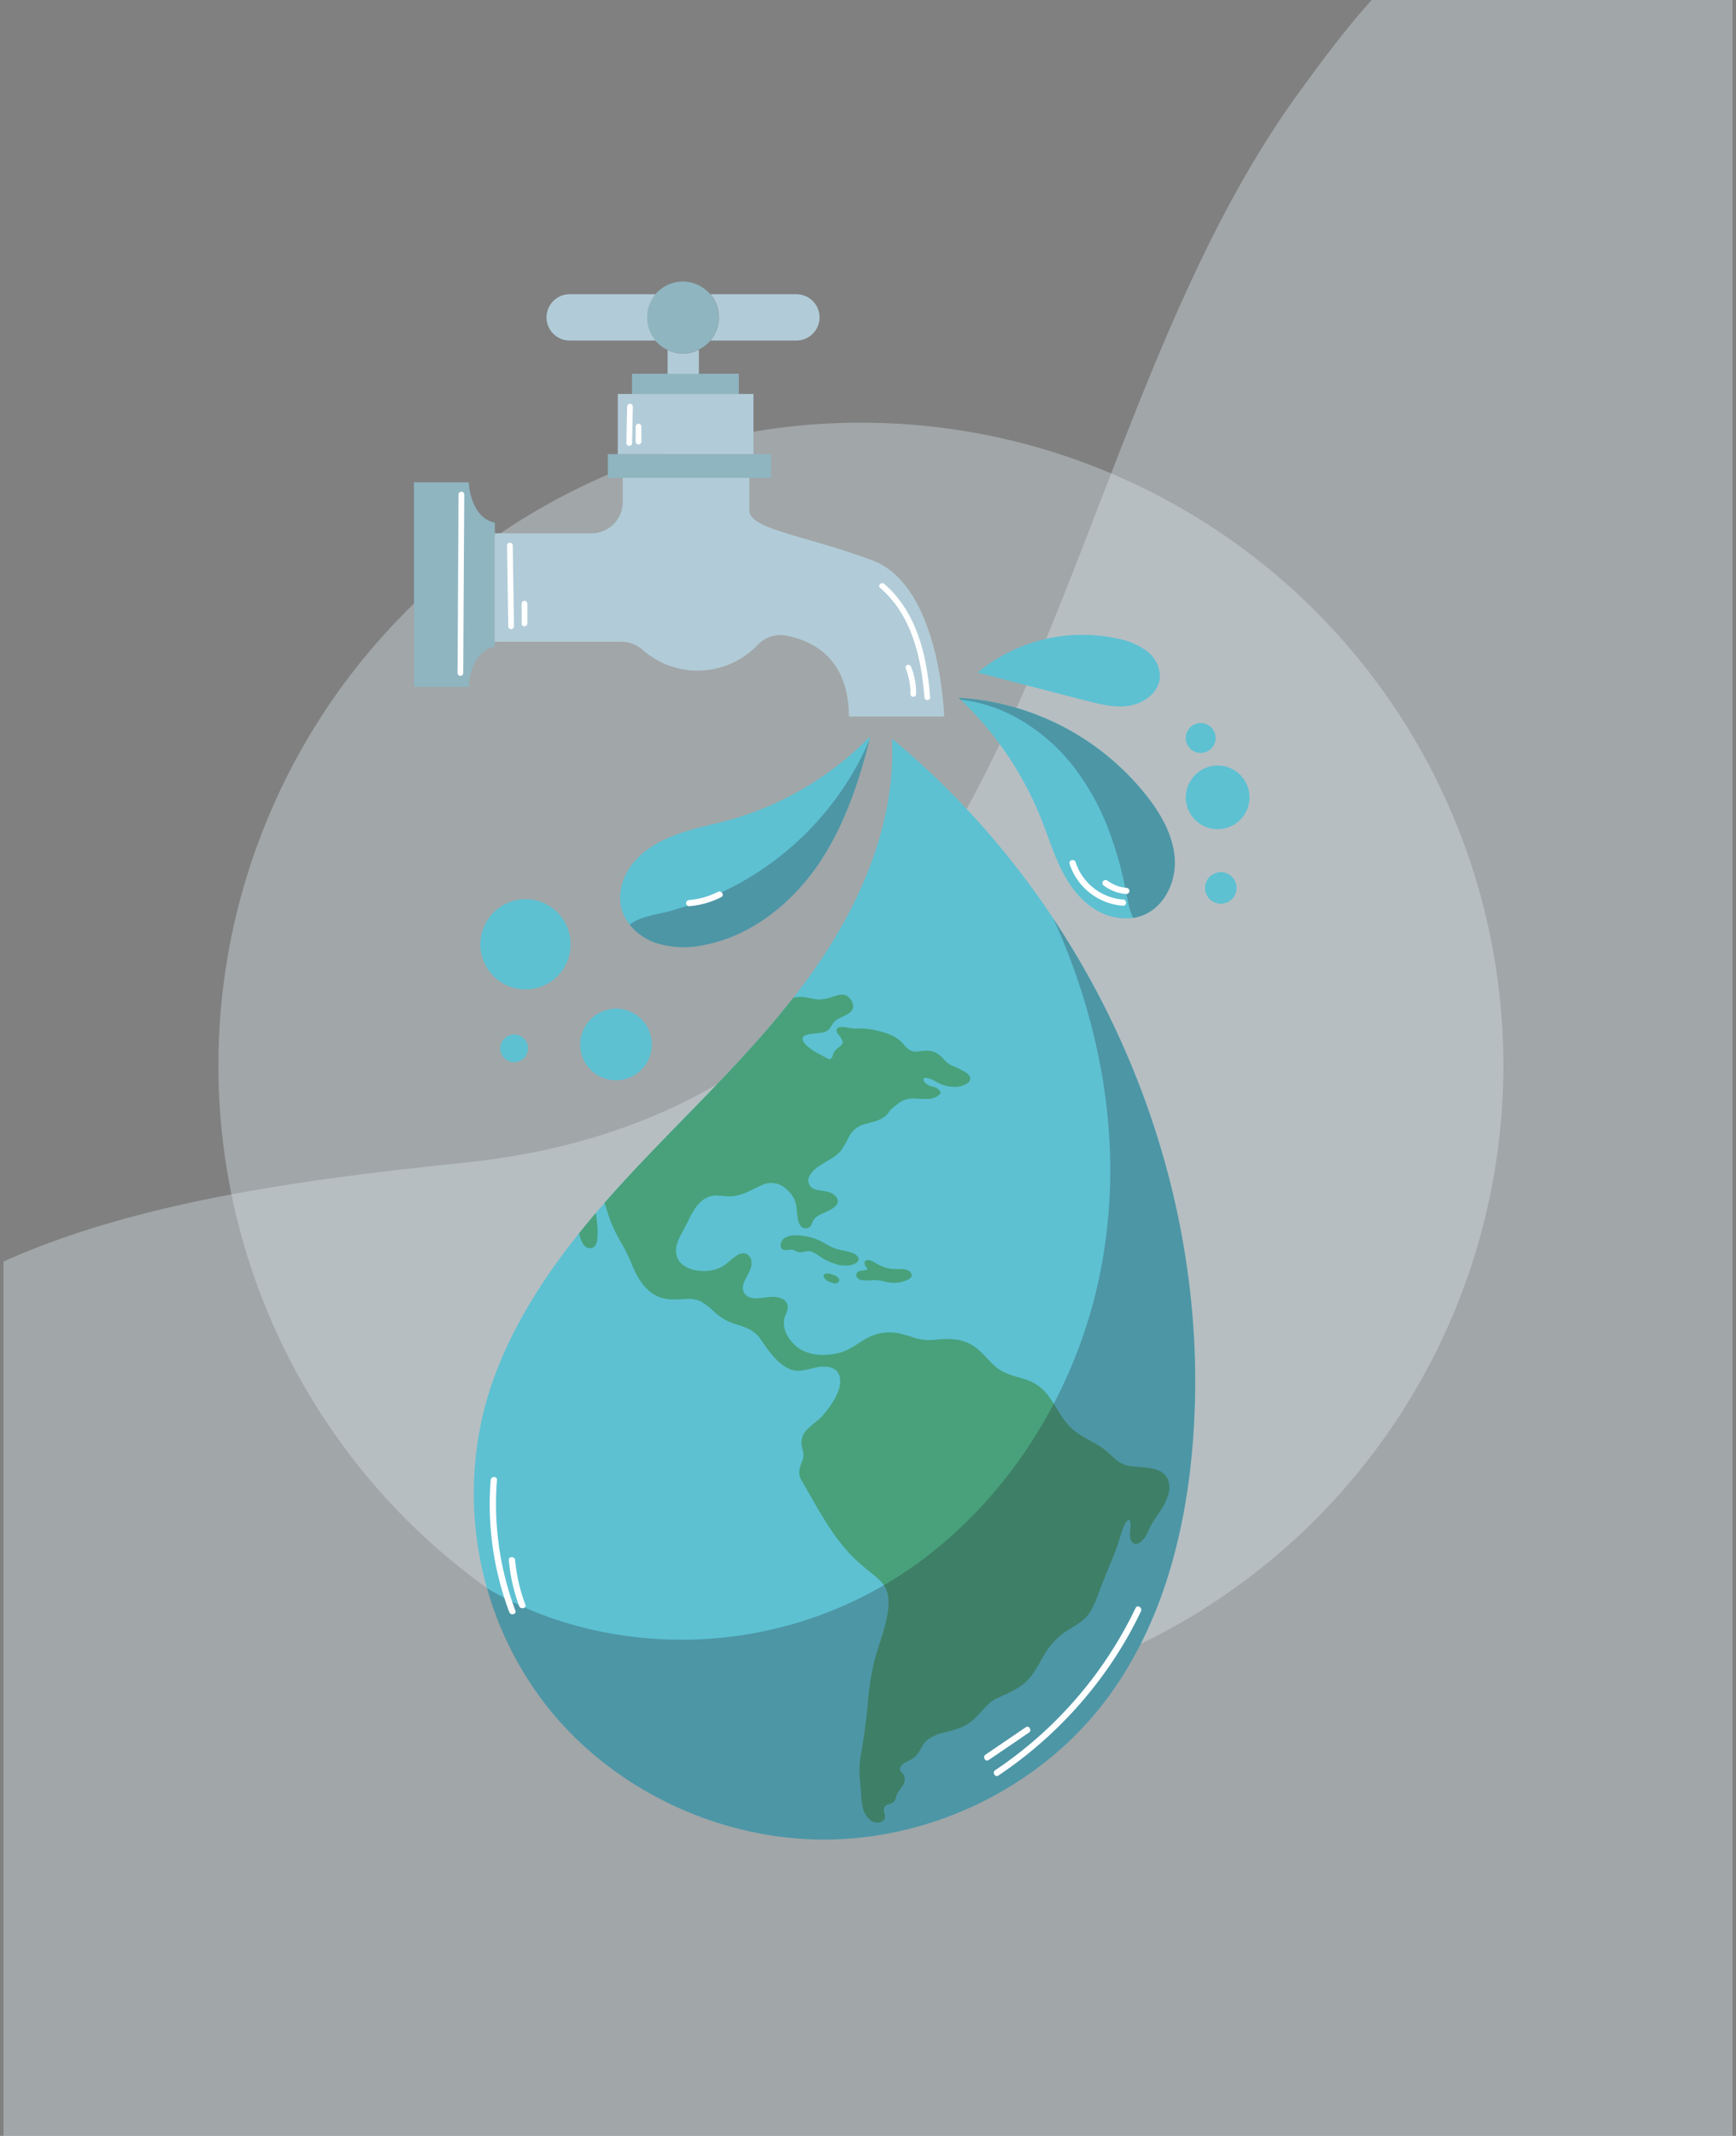
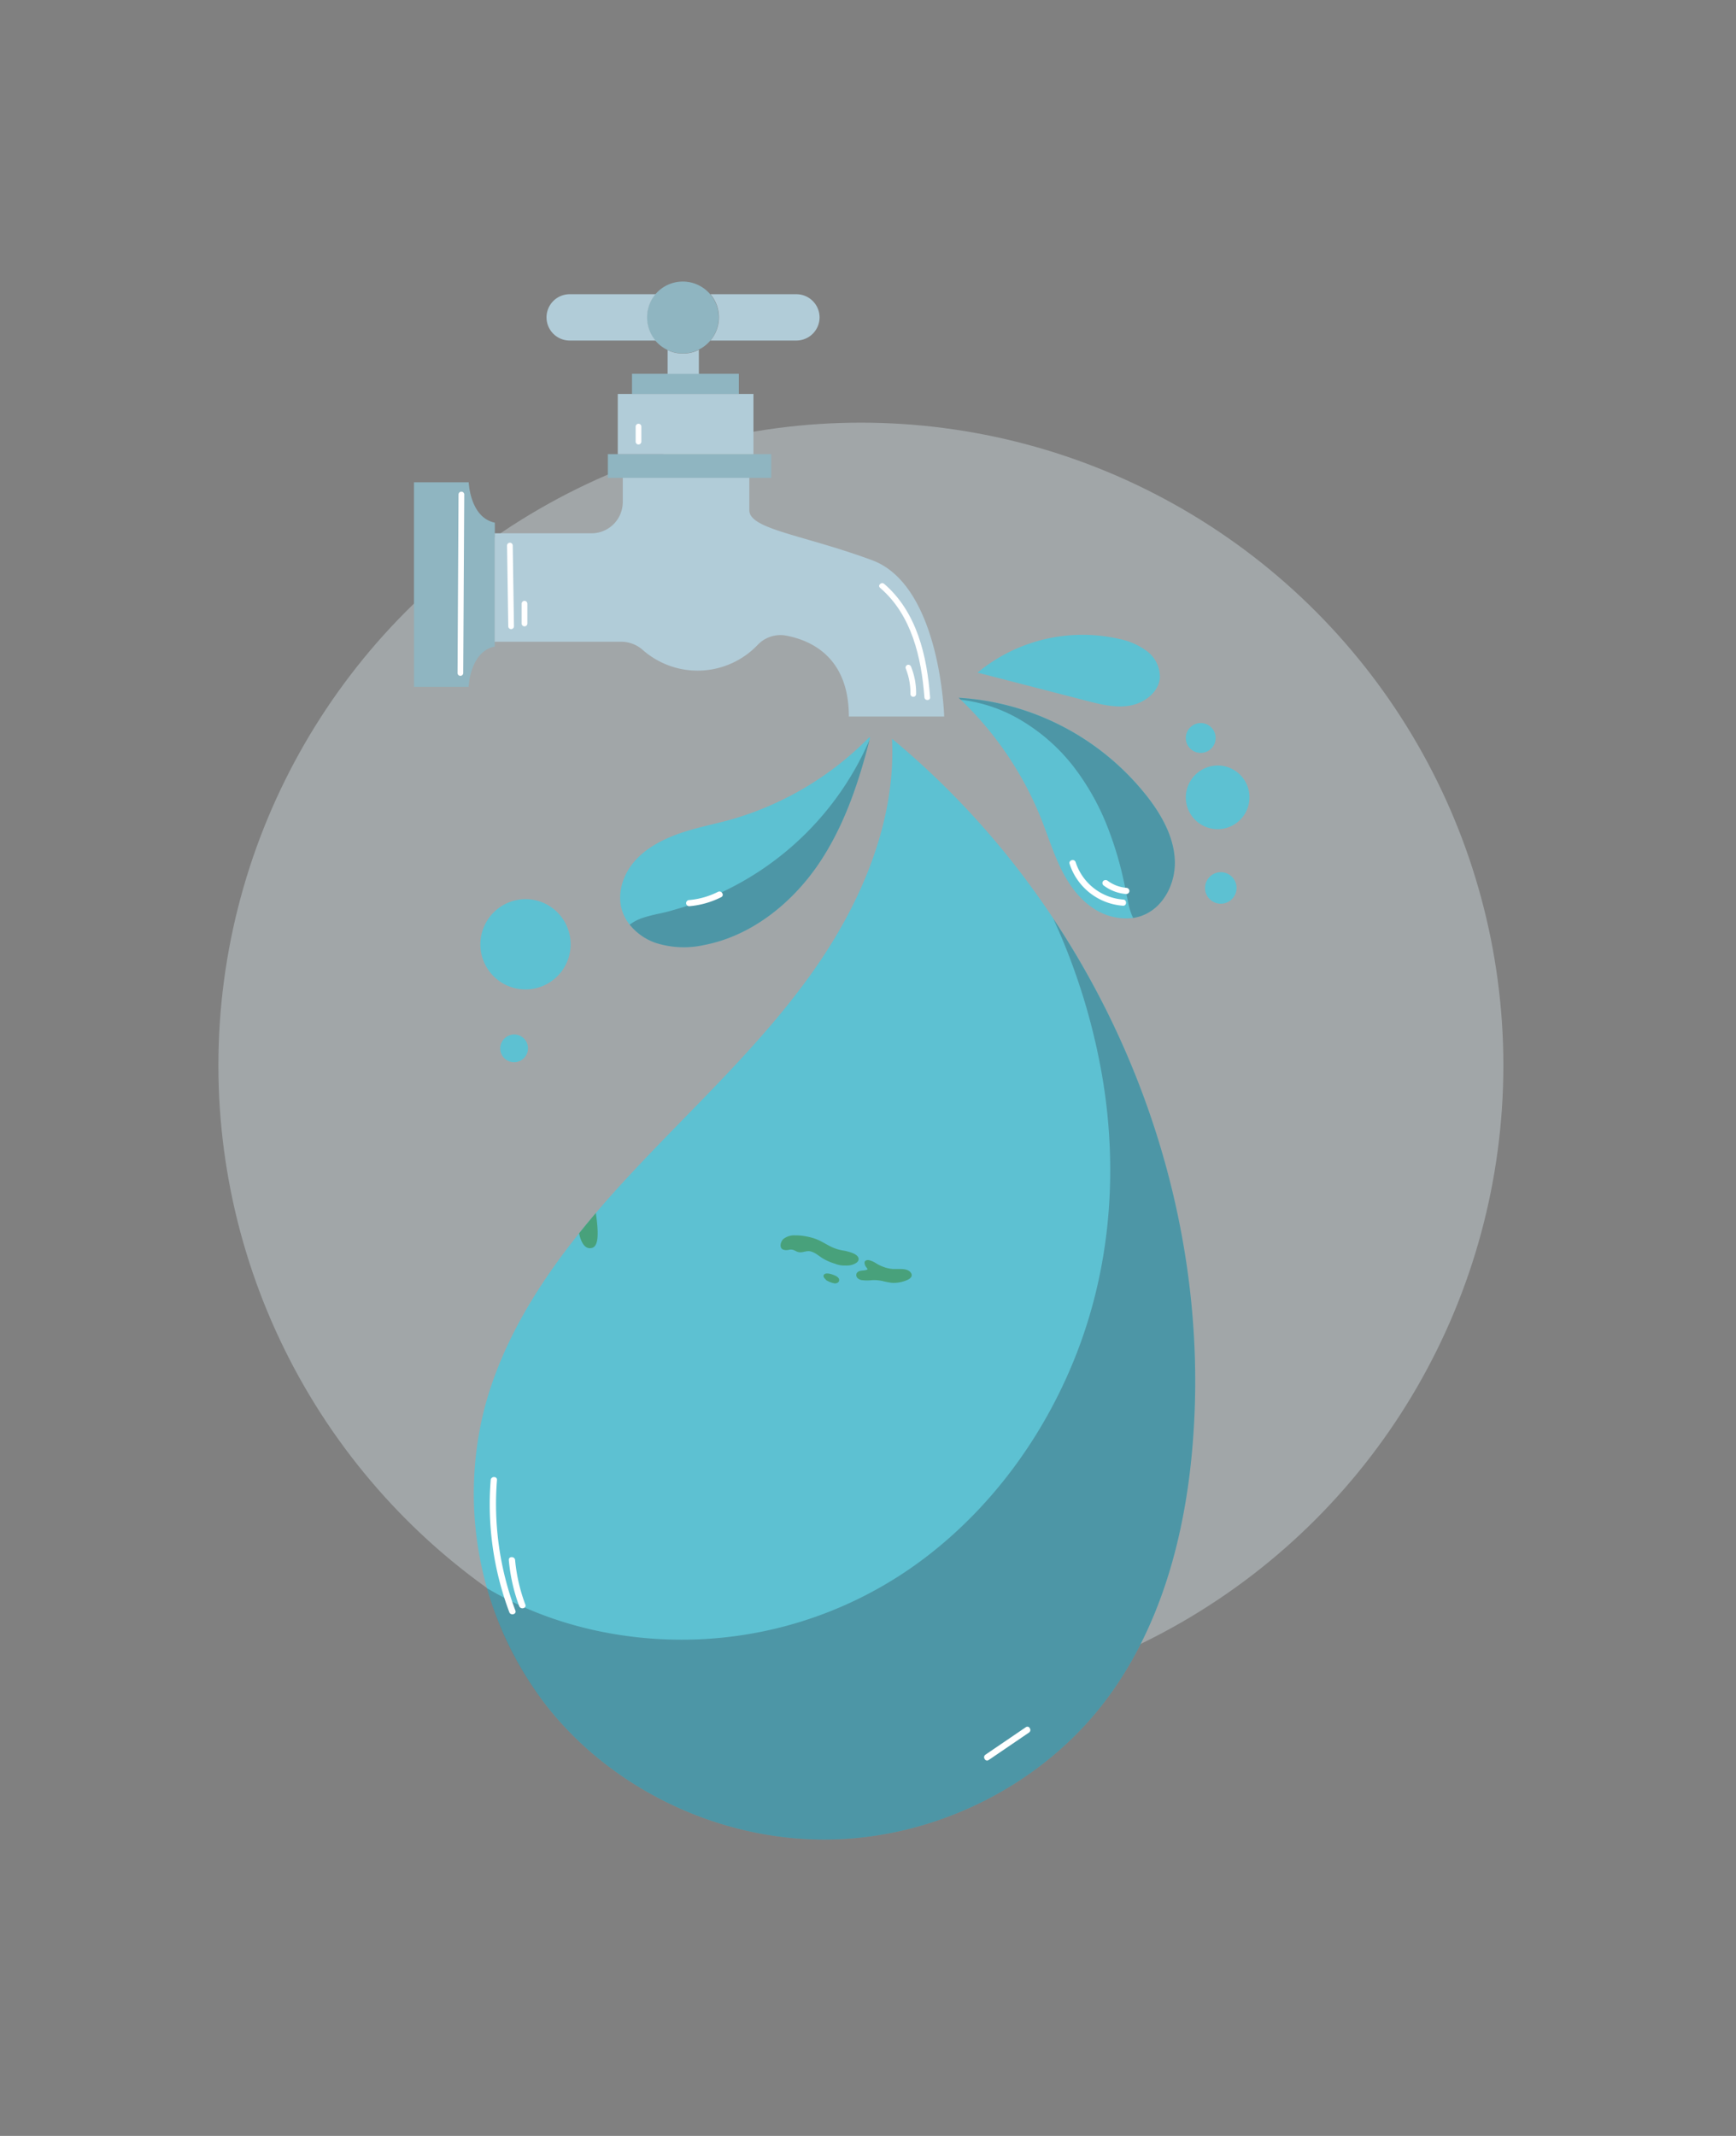
<svg xmlns="http://www.w3.org/2000/svg" viewBox="0 0 500 614.98">
  <rect x="0" y="0" width="500" height="614.98" fill="#808080" stroke="none" />
  <defs>
    <style>.cls-1{fill:none;}.cls-2{isolation:isolate;}.cls-3{clip-path:url(#clip-path);}.cls-4{fill:#d9e7ec;opacity:0.37;}.cls-5{fill:#5dc1d2;}.cls-6{fill:#242a35;opacity:0.28;mix-blend-mode:soft-light;}.cls-7{fill:#48a17b;}.cls-8{fill:#fff;}.cls-9{fill:#8fb5c1;}.cls-10{fill:#b1ccd8;}</style>
    <clipPath id="clip-path">
-       <rect class="cls-1" x="1" width="498" height="614.98" />
-     </clipPath>
+       </clipPath>
  </defs>
  <title>iconografia 1</title>
  <g class="cls-2">
    <g id="Capa_1" data-name="Capa 1">
      <g class="cls-3">
        <path class="cls-4" d="M150.68,768.18C24.54,715.41-78.72,560.13-75,475.67c4.93-111,104.13-130.22,208.39-140.88C302.06,317.54,296.5,133.51,373.92,26.91c27.95-38.5,65.17-87.47,150.63-48.35C638.89,30.89,716.12,126,715.6,206.85c-1.13,175.86-82.7,308.7-179.51,412C467.55,692,335.71,845.59,150.68,768.18Z" />
      </g>
      <circle class="cls-4" cx="247.95" cy="306.74" r="185.05" />
      <path class="cls-5" d="M350.85,220.4a9.17,9.17,0,1,1-9.32,9.17A9.25,9.25,0,0,1,350.85,220.4Z" />
      <path class="cls-5" d="M351.69,251.12a4.54,4.54,0,1,1-4.62,4.53A4.58,4.58,0,0,1,351.69,251.12Z" />
      <path class="cls-5" d="M345.89,208.18a4.3,4.3,0,1,1-4.36,4.3A4.33,4.33,0,0,1,345.89,208.18Z" />
      <path class="cls-5" d="M343.64,414.09c-2,27.53-9.34,55.53-26.6,77.31-18.85,23.76-49.19,38.3-79.83,38.25s-61-14.64-79.74-38.45a99.6,99.6,0,0,1-18-85.46c6.63-25.41,23.17-47.17,41.11-66.58s37.77-37.34,53.1-58.81c14.17-19.83,24.41-43.62,23.24-67.65a238.61,238.61,0,0,1,46.48,51.81C332.59,308.46,347.51,361.7,343.64,414.09Z" />
      <path class="cls-5" d="M328.84,263.67a13.36,13.36,0,0,1-2.49.63,16.86,16.86,0,0,1-11.76-3c-4.11-2.82-7-7-9.16-11.49s-3.62-9.17-5.43-13.76a97.92,97.92,0,0,0-23.31-34.61l-.58-.56a74.71,74.71,0,0,1,54.74,29c4,5.26,7.28,11.35,7.52,17.9S335.1,261.4,328.84,263.67Z" />
      <path class="cls-5" d="M330.36,187.5a9.26,9.26,0,0,1,3.7,7.75c-.41,4.13-4.48,7.18-8.63,7.91s-8.4-.34-12.49-1.39l-31.39-8.11a47.46,47.46,0,0,1,40.6-9.74A20.09,20.09,0,0,1,330.36,187.5Z" />
      <path class="cls-5" d="M250.59,212.42c-.06.22-.12.45-.17.67-3.24,12.77-7.56,25.47-15.1,36.32-7.69,11-19.11,20.09-32.47,22.67a26.82,26.82,0,0,1-14-.6,16.57,16.57,0,0,1-7.49-5.25,12.67,12.67,0,0,1-2.22-4.18c-1.47-4.81.27-10.19,3.56-14s8-6.3,12.78-8,9.85-2.66,14.77-4a90.93,90.93,0,0,0,40.11-23.78Z" />
-       <path class="cls-5" d="M177.6,290.41a10.32,10.32,0,1,1-10.5,10.32A10.41,10.41,0,0,1,177.6,290.41Z" />
      <path class="cls-5" d="M151.54,258.88a13,13,0,1,1-13.19,12.95A13.08,13.08,0,0,1,151.54,258.88Z" />
      <path class="cls-5" d="M148.19,297.84a4,4,0,1,1-4.12,4A4.08,4.08,0,0,1,148.19,297.84Z" />
      <path class="cls-6" d="M328.84,263.67a13.36,13.36,0,0,1-2.49.63,18.82,18.82,0,0,1-1.41-4.4c-.71-3.51-1.37-7-2.28-10.49a100.85,100.85,0,0,0-3.3-10.33,70.62,70.62,0,0,0-10.49-18.78,54.14,54.14,0,0,0-14.76-12.9,43.7,43.7,0,0,0-17.42-5.93l-.58-.56a74.71,74.71,0,0,1,54.74,29c4,5.26,7.28,11.35,7.52,17.9S335.1,261.4,328.84,263.67Z" />
      <path class="cls-6" d="M250.42,213.09c-3.24,12.77-7.56,25.47-15.1,36.32-7.69,11-19.11,20.09-32.47,22.67a26.82,26.82,0,0,1-14-.6,16.57,16.57,0,0,1-7.49-5.25,13.13,13.13,0,0,1,3.91-2c1.84-.61,3.75-1,5.63-1.41s3.71-1,5.55-1.53a86.18,86.18,0,0,0,53.95-48.17Z" />
      <path class="cls-7" d="M170.35,359.34c-2.28.45-3.19-2.55-3.54-4.14a.5.5,0,0,0,0-.12l.74-.93c1.09-1.34,2.19-2.68,3.31-4,.25-.31.52-.62.79-.93,0,.12,0,.24,0,.35a43,43,0,0,1,.48,4.81C172.15,355.79,172.26,359,170.35,359.34Z" />
      <path class="cls-7" d="M261.27,368.55a9.78,9.78,0,0,1-4.36.81,24.55,24.55,0,0,1-2.84-.55,11.77,11.77,0,0,0-2.84-.23,12.79,12.79,0,0,1-3,0A2.36,2.36,0,0,1,247,368a1.24,1.24,0,0,1-.29-1.36c.69-1.15,2.21-.58,3.17-1.16a.65.65,0,0,0-.2-.37.7.7,0,0,1-.09-.17,2,2,0,0,1-.58-1.51c.16-.61.83-.7,1.36-.58a6.4,6.4,0,0,1,1.89.84,11.56,11.56,0,0,0,2,1,10.33,10.33,0,0,0,2.84.68c.58,0,1.16,0,1.74,0,1.16,0,2.66,0,3.45,1S262.21,368.16,261.27,368.55Z" />
      <path class="cls-7" d="M241.52,368a2.56,2.56,0,0,0-1.07-.76,9.1,9.1,0,0,0-1.27-.45,3.69,3.69,0,0,0-1.15-.12,1.06,1.06,0,0,0-.66.27.68.68,0,0,0-.16.64,1.85,1.85,0,0,0,.62.8.49.49,0,0,0,.2.25,7.14,7.14,0,0,0,2.09.83,1.43,1.43,0,0,0,1.3-.26A.92.92,0,0,0,241.52,368Zm-.8.6h0S240.72,368.62,240.72,368.62Zm.09,0h0Z" />
      <path class="cls-7" d="M247.3,362.52c0,.9-1.14,1.4-1.86,1.64a5.88,5.88,0,0,1-2,.21,7.15,7.15,0,0,1-3-.54,15.17,15.17,0,0,1-3.5-1.53c-1.1-.69-2.18-1.69-3.49-2s-2.4.56-3.64.16c-.48-.15-.9-.43-1.37-.59a2.32,2.32,0,0,0-1.11-.05,3,3,0,0,1-1.89-.07c-1.09-.62-.55-2.33.17-3a5,5,0,0,1,3.31-1.06,16.69,16.69,0,0,1,4,.45,14.06,14.06,0,0,1,3.39,1.18c1.07.54,2.08,1.18,3.16,1.69a12.52,12.52,0,0,0,3.1,1,13.83,13.83,0,0,1,3,.78C246.25,361.07,247.31,361.63,247.3,362.52Z" />
-       <path class="cls-7" d="M336.77,428.92c0,.24-.07.47-.11.71A16.63,16.63,0,0,1,334,435.3c-.89,1.36-1.86,2.69-2.62,4.13-.5.95-.87,2-1.41,2.9-.7,1.19-2.88,3.44-4.09,1.38-1.06-1.82.33-4.34-.59-6.2-.83.21-1.32,1.38-1.62,2a27.25,27.25,0,0,0-1.21,3.57c-.94,3.25-2.37,6.32-3.63,9.48-.82,2-1.63,4.12-2.44,6.18a30.32,30.32,0,0,1-2.34,5.28c-1.72,2.75-4.44,4-7.08,5.74a20.12,20.12,0,0,0-6.44,7.07c-1.59,2.75-2.92,5.55-5.38,7.69-2.29,2-5.06,3.09-7.79,4.34-3.17,1.46-4.81,4.49-7.41,6.64s-5.47,2.62-8.49,3.46a11.61,11.61,0,0,0-4.34,2c-1.39,1.15-1.87,2.7-2.88,4.09s-2.32,1.71-3.67,2.51c-.6.36-1.5,1.15-1.36,2,.07.41.47.73.72,1,1.56,2,0,3.63-1.17,5.32a6.45,6.45,0,0,0-.79,1.94,2.21,2.21,0,0,1-1,1.3c-.6.32-1.37.34-1.91.76s-.55,1.41-.35,2.16.4,1.73-.51,2.3a2.58,2.58,0,0,1-.74.33l-.38.08a3.19,3.19,0,0,1-2.37-.67c-2.47-1.91-2.57-5.38-2.74-8.2-.11-1.94-.43-3.88-.44-5.83a32.82,32.82,0,0,1,.59-5.77c.77-4.52,1.38-9,1.82-13.56a76.35,76.35,0,0,1,2-12.95c1.11-4,2.7-8,3.5-12.1.66-3.35,1-7.16-1.38-9.95a23.75,23.75,0,0,0-3.21-2.89c-1.54-1.23-3-2.47-4.45-3.82-6.19-5.9-10.25-13.57-14.44-20.88-.74-1.28-1.78-2.74-1.8-4.28a11.17,11.17,0,0,1,.92-3.22,5.08,5.08,0,0,0,.18-2.86,14.07,14.07,0,0,1-.42-2,5.3,5.3,0,0,1,1.43-4,37.77,37.77,0,0,1,3.39-2.92,20.33,20.33,0,0,0,2.88-3.27c1.72-2.35,3.75-5.53,3.41-8.57a4.34,4.34,0,0,0-.09-.54.06.06,0,0,0,0,0,2.13,2.13,0,0,0-.13-.45v0l-.06-.15a1.28,1.28,0,0,0-.11-.24.48.48,0,0,0-.08-.16,1.69,1.69,0,0,0-.17-.29l0-.05-.06-.09a1.59,1.59,0,0,0-.2-.24h0l-.18-.18a1,1,0,0,0-.26-.21,1.27,1.27,0,0,0-.13-.11l-.11-.07-.19-.12-.2-.1-.5-.22-.49-.14a2.57,2.57,0,0,0-.4-.08,2.08,2.08,0,0,0-.36,0,6.58,6.58,0,0,0-.9-.06H237l-.54,0c-.27,0-.54.05-.83.1-2.53.4-4.92,1.58-7.51.8s-4.77-3.05-6.45-5.2c-.91-1.15-1.72-2.37-2.56-3.57a9,9,0,0,0-4-3.25c-1.61-.69-3.34-1.1-5-1.78a16.69,16.69,0,0,1-4.21-2.72,19.51,19.51,0,0,0-4.27-3.3,9.19,9.19,0,0,0-4.32-.56c-3.18.17-6.24.38-9-1.37-3-1.83-4.73-4.93-6.07-8a56.24,56.24,0,0,0-2.55-5.52c-1-1.71-2-3.4-2.8-5.19a39.64,39.64,0,0,1-2-5.15c-.26-.82-.46-1.64-.79-2.44.23-.26.44-.51.67-.76q2.85-3.24,5.75-6.37c15.61-16.89,32.64-32.65,46.9-50.6l1.06-1.34a8.59,8.59,0,0,1,2.68-.23c1.54.09,3,.63,4.56.7a12.29,12.29,0,0,0,4.28-.83c1.13-.36,2.53-.81,3.68-.34a3.87,3.87,0,0,1,2,2.7c.44,2.25-2.48,3.11-4,3.93a4.55,4.55,0,0,0-1.5,1.1,13,13,0,0,0-1,1.53,2.34,2.34,0,0,1-.2.27,3.28,3.28,0,0,1-1.89,1.14c-1.58.33-3.24.22-4.79.73-.52.16-1.13.44-1.12,1.07,0,1,1,1.89,1.73,2.47a18.37,18.37,0,0,0,3.4,2.14c.43.23.85.48,1.29.71s1.07.64,1.55.53.68-1,.85-1.48a3.28,3.28,0,0,1,.84-1.29c.65-.62,2.08-1.23,1.85-2.3a5.49,5.49,0,0,0-1.2-1.93c-.33-.45-.81-1.1-.45-1.66a.88.88,0,0,1,.12-.15c.55-.57,1.77-.43,2.43-.32a20.71,20.71,0,0,0,2.47.36c.87,0,1.73-.05,2.59,0a24.58,24.58,0,0,1,4.49.73,18.61,18.61,0,0,1,4.26,1.51,9.78,9.78,0,0,1,2.8,2.23,6.37,6.37,0,0,0,2.19,1.91c1.29.53,2.8.06,4.14,0a5.81,5.81,0,0,1,3.89,1.13c1.08.82,1.84,2.05,3,2.76a20.54,20.54,0,0,0,2,.93,19.59,19.59,0,0,1,2.54,1.3,3.24,3.24,0,0,1,1.44,1.51,1.54,1.54,0,0,1-.72,1.69,6.15,6.15,0,0,1-3.51,1.09,10.7,10.7,0,0,1-3.77-.63,25.69,25.69,0,0,1-2.68-1.33,5.28,5.28,0,0,0-2.16-.62c-.24,0-.47,0-.54.25a1.5,1.5,0,0,0,.37,1.14,5.21,5.21,0,0,0,2.52,1.18,3,3,0,0,1,2,1.57.44.44,0,0,1-.12.43c-1.88,2.17-5.25,1.37-7.78,1.35a6.86,6.86,0,0,0-4.21,1.38,29.87,29.87,0,0,0-2.57,2.18.16.16,0,0,1,0,.07c-1.67,2.7-4.57,3-7.39,3.83a7.3,7.3,0,0,0-4.32,3.53,30.67,30.67,0,0,1-2.21,3.91c-1.63,2.08-4.25,3.08-6.38,4.57a8,8,0,0,0-2.77,2.82,2.68,2.68,0,0,0,.65,3.41c1.82,1.21,4.36.55,6.18,1.87.85.63,1.69,1.59,1.18,2.69s-2,1.8-3.06,2.31c-1.32.63-3,1.16-3.79,2.43-.48.74-.53,1.77-1.41,2.18-1.82.84-2.77-.81-3.08-2.32-.43-2.06-.16-4.22-1.2-6.12a9.37,9.37,0,0,0-3.73-3.76,6.27,6.27,0,0,0-5.69.08c-3.1,1.36-5.74,3.19-9.27,3.12-1.65,0-3.31-.44-4.94-.1a6.91,6.91,0,0,0-3.28,1.78c-1.92,1.83-3,4.37-4.16,6.7s-3,4.84-2.86,7.54c.27,5.21,7.17,6.35,11.23,5.16a9.51,9.51,0,0,0,3.4-1.76,26,26,0,0,1,2.85-2.27,3.08,3.08,0,0,1,2.71-.52,2.69,2.69,0,0,1,1.55,2.25c.24,2.47-1.84,4.54-2.41,6.83a2.92,2.92,0,0,0,1.3,3.21,5.8,5.8,0,0,0,3.46.48c2-.14,4.46-.8,6.38.17a2.67,2.67,0,0,1,1.73,2.62c-.13,1.23-.9,2.3-1.07,3.52-.51,3.58,2.31,7.24,5.41,8.81a13.13,13.13,0,0,0,5.83,1.23,19.83,19.83,0,0,0,4.28-.49c3.18-.71,5.55-2.77,8.32-4.31a13.54,13.54,0,0,1,9-1.45,38,38,0,0,1,4.87,1.39,15,15,0,0,0,6.25.44c3.18-.32,6.45-.28,9.36,1.14s4.92,4.22,7.34,6.45c2.6,2.4,5.89,2.91,9.15,4a13,13,0,0,1,6.74,5.21c2.05,2.88,3.55,6.17,6.13,8.66,2.75,2.62,6.48,3.85,9.49,6.13,2.28,1.72,3.95,4.18,6.93,4.75,4,.76,10.7-.28,11.74,5A7.12,7.12,0,0,1,336.77,428.92Z" />
      <path class="cls-6" d="M343.64,414.09c-2,27.53-9.34,55.53-26.6,77.31-18.85,23.76-49.19,38.3-79.83,38.25s-61-14.64-79.74-38.45a98.13,98.13,0,0,1-17.21-33.93c17.86,10.61,39.05,15.44,59.88,14.77A115.79,115.79,0,0,0,268,447.3c19.25-15.14,33.74-35.78,42.39-58.41,9.42-24.65,11.49-51.42,7.34-77.36a183.08,183.08,0,0,0-14.35-47C332.59,308.46,347.51,361.7,343.64,414.09Z" />
      <path class="cls-8" d="M206.8,256.78a22.83,22.83,0,0,1-8.28,2.36.92.92,0,0,0-.91.89.9.9,0,0,0,.91.89,25.18,25.18,0,0,0,9.19-2.6C208.75,257.8,207.83,256.26,206.8,256.78Z" />
-       <path class="cls-8" d="M327.06,463a117.2,117.2,0,0,1-29.34,38.26,115.73,115.73,0,0,1-11.06,8.4c-1,.65-.06,2.19.91,1.54a119.5,119.5,0,0,0,34.26-35,115.47,115.47,0,0,0,6.79-12.27C329.11,462.83,327.55,461.92,327.06,463Z" />
      <path class="cls-8" d="M295.44,497.31l-11.61,7.9c-.95.65,0,2.19.92,1.54l11.61-7.9C297.31,498.2,296.41,496.65,295.44,497.31Z" />
      <path class="cls-8" d="M148.44,463.72a87.12,87.12,0,0,1-5.3-37.59c.09-1.14-1.72-1.14-1.81,0a88.35,88.35,0,0,0,5.36,38.06C147.09,465.26,148.84,464.8,148.44,463.72Z" />
      <path class="cls-8" d="M151.31,462a49.24,49.24,0,0,1-2.95-12.82c-.1-1.13-1.91-1.14-1.81,0a50.64,50.64,0,0,0,3,13.29C150,463.52,151.71,463.06,151.31,462Z" />
      <path class="cls-8" d="M323.45,259a15.62,15.62,0,0,1-13.64-10.75c-.34-1.09-2.09-.62-1.75.48a17.5,17.5,0,0,0,15.39,12.05C324.62,260.83,324.61,259,323.45,259Z" />
      <path class="cls-8" d="M324.38,255.62a10.45,10.45,0,0,1-5.31-2,1,1,0,0,0-1.29,0,.89.89,0,0,0,0,1.26,12.35,12.35,0,0,0,6.6,2.53.91.91,0,0,0,.91-.89A.93.93,0,0,0,324.38,255.62Z" />
      <path class="cls-9" d="M142.49,184.77v1.37c-7.18,1.48-7.52,11.62-7.52,11.62H119.24V138.87H135s.34,10.14,7.52,11.62v34.28Z" />
      <polygon class="cls-9" points="222.13 130.75 222.13 137.59 215.87 137.59 179.41 137.59 175.08 137.59 175.08 130.75 177.93 130.75 217.01 130.75 222.13 130.75" />
      <polygon class="cls-9" points="212.8 107.62 212.8 113.43 182.03 113.43 182.03 107.62 192.28 107.62 201.29 107.62 212.8 107.62" />
      <path class="cls-9" d="M207,91.41a10.26,10.26,0,0,1-2.41,6.64,10.42,10.42,0,0,1-3.34,2.62A10.34,10.34,0,1,1,207,91.41Z" />
      <path class="cls-10" d="M164.08,84.71h24.74a10.35,10.35,0,0,0,0,13.34H164.08a6.67,6.67,0,0,1,0-13.34Z" />
      <path class="cls-10" d="M236.05,91.39a6.69,6.69,0,0,1-6.67,6.66H204.63a10.35,10.35,0,0,0,0-13.34h24.8A6.69,6.69,0,0,1,236.05,91.39Z" />
      <path class="cls-10" d="M271.94,206.3H244.49c0-17.27-11.11-22-18.13-23.3a9,9,0,0,0-8.12,2.66,23.92,23.92,0,0,1-33.1,1.49,9.35,9.35,0,0,0-6.12-2.38H142.49V153.55h27.88a9,9,0,0,0,9-9.05v-6.91h36.46v9.35c0,1.2.75,2.2,2.13,3.13,4.9,3.3,17.8,5.53,33.2,11.22C270.92,168.59,271.94,206.3,271.94,206.3Z" />
      <polygon class="cls-10" points="217.01 113.43 217.01 130.75 177.93 130.75 177.93 113.43 182.03 113.43 212.8 113.43 217.01 113.43" />
      <path class="cls-10" d="M201.29,100.67v7h-9v-6.86a10.31,10.31,0,0,0,9-.09Z" />
      <path class="cls-8" d="M132.07,142.38q-.15,25.69-.29,51.39a.82.82,0,0,0,1.64,0l.29-51.39A.82.82,0,0,0,132.07,142.38Z" />
      <path class="cls-8" d="M147.68,157.08a.82.82,0,0,0-1.64,0q.18,11.63.35,23.24a.82.82,0,0,0,1.64,0Q147.85,168.7,147.68,157.08Z" />
      <path class="cls-8" d="M151.07,173a.82.82,0,0,0-.82.82v5.7a.82.82,0,1,0,1.64,0v-5.7A.84.84,0,0,0,151.07,173Z" />
      <path class="cls-8" d="M254.65,168.1c-.8-.68-2,.47-1.16,1.16,9.12,7.84,11.88,20.06,12.76,31.54.08,1,1.72,1,1.64,0C267,188.91,264.1,176.22,254.65,168.1Z" />
      <path class="cls-8" d="M262.42,192a.85.85,0,0,0-1-.58.83.83,0,0,0-.57,1,19.08,19.08,0,0,1,1.37,7.39.82.82,0,0,0,1.64,0A20.31,20.31,0,0,0,262.42,192Z" />
-       <path class="cls-8" d="M180.63,117.08l-.22,10.48a.82.82,0,0,0,1.64,0l.22-10.48A.82.82,0,0,0,180.63,117.08Z" />
      <path class="cls-8" d="M184.72,122.83a.82.82,0,0,0-1.64,0l0,4.33a.82.82,0,0,0,.82.82.84.84,0,0,0,.82-.82Z" />
    </g>
  </g>
</svg>